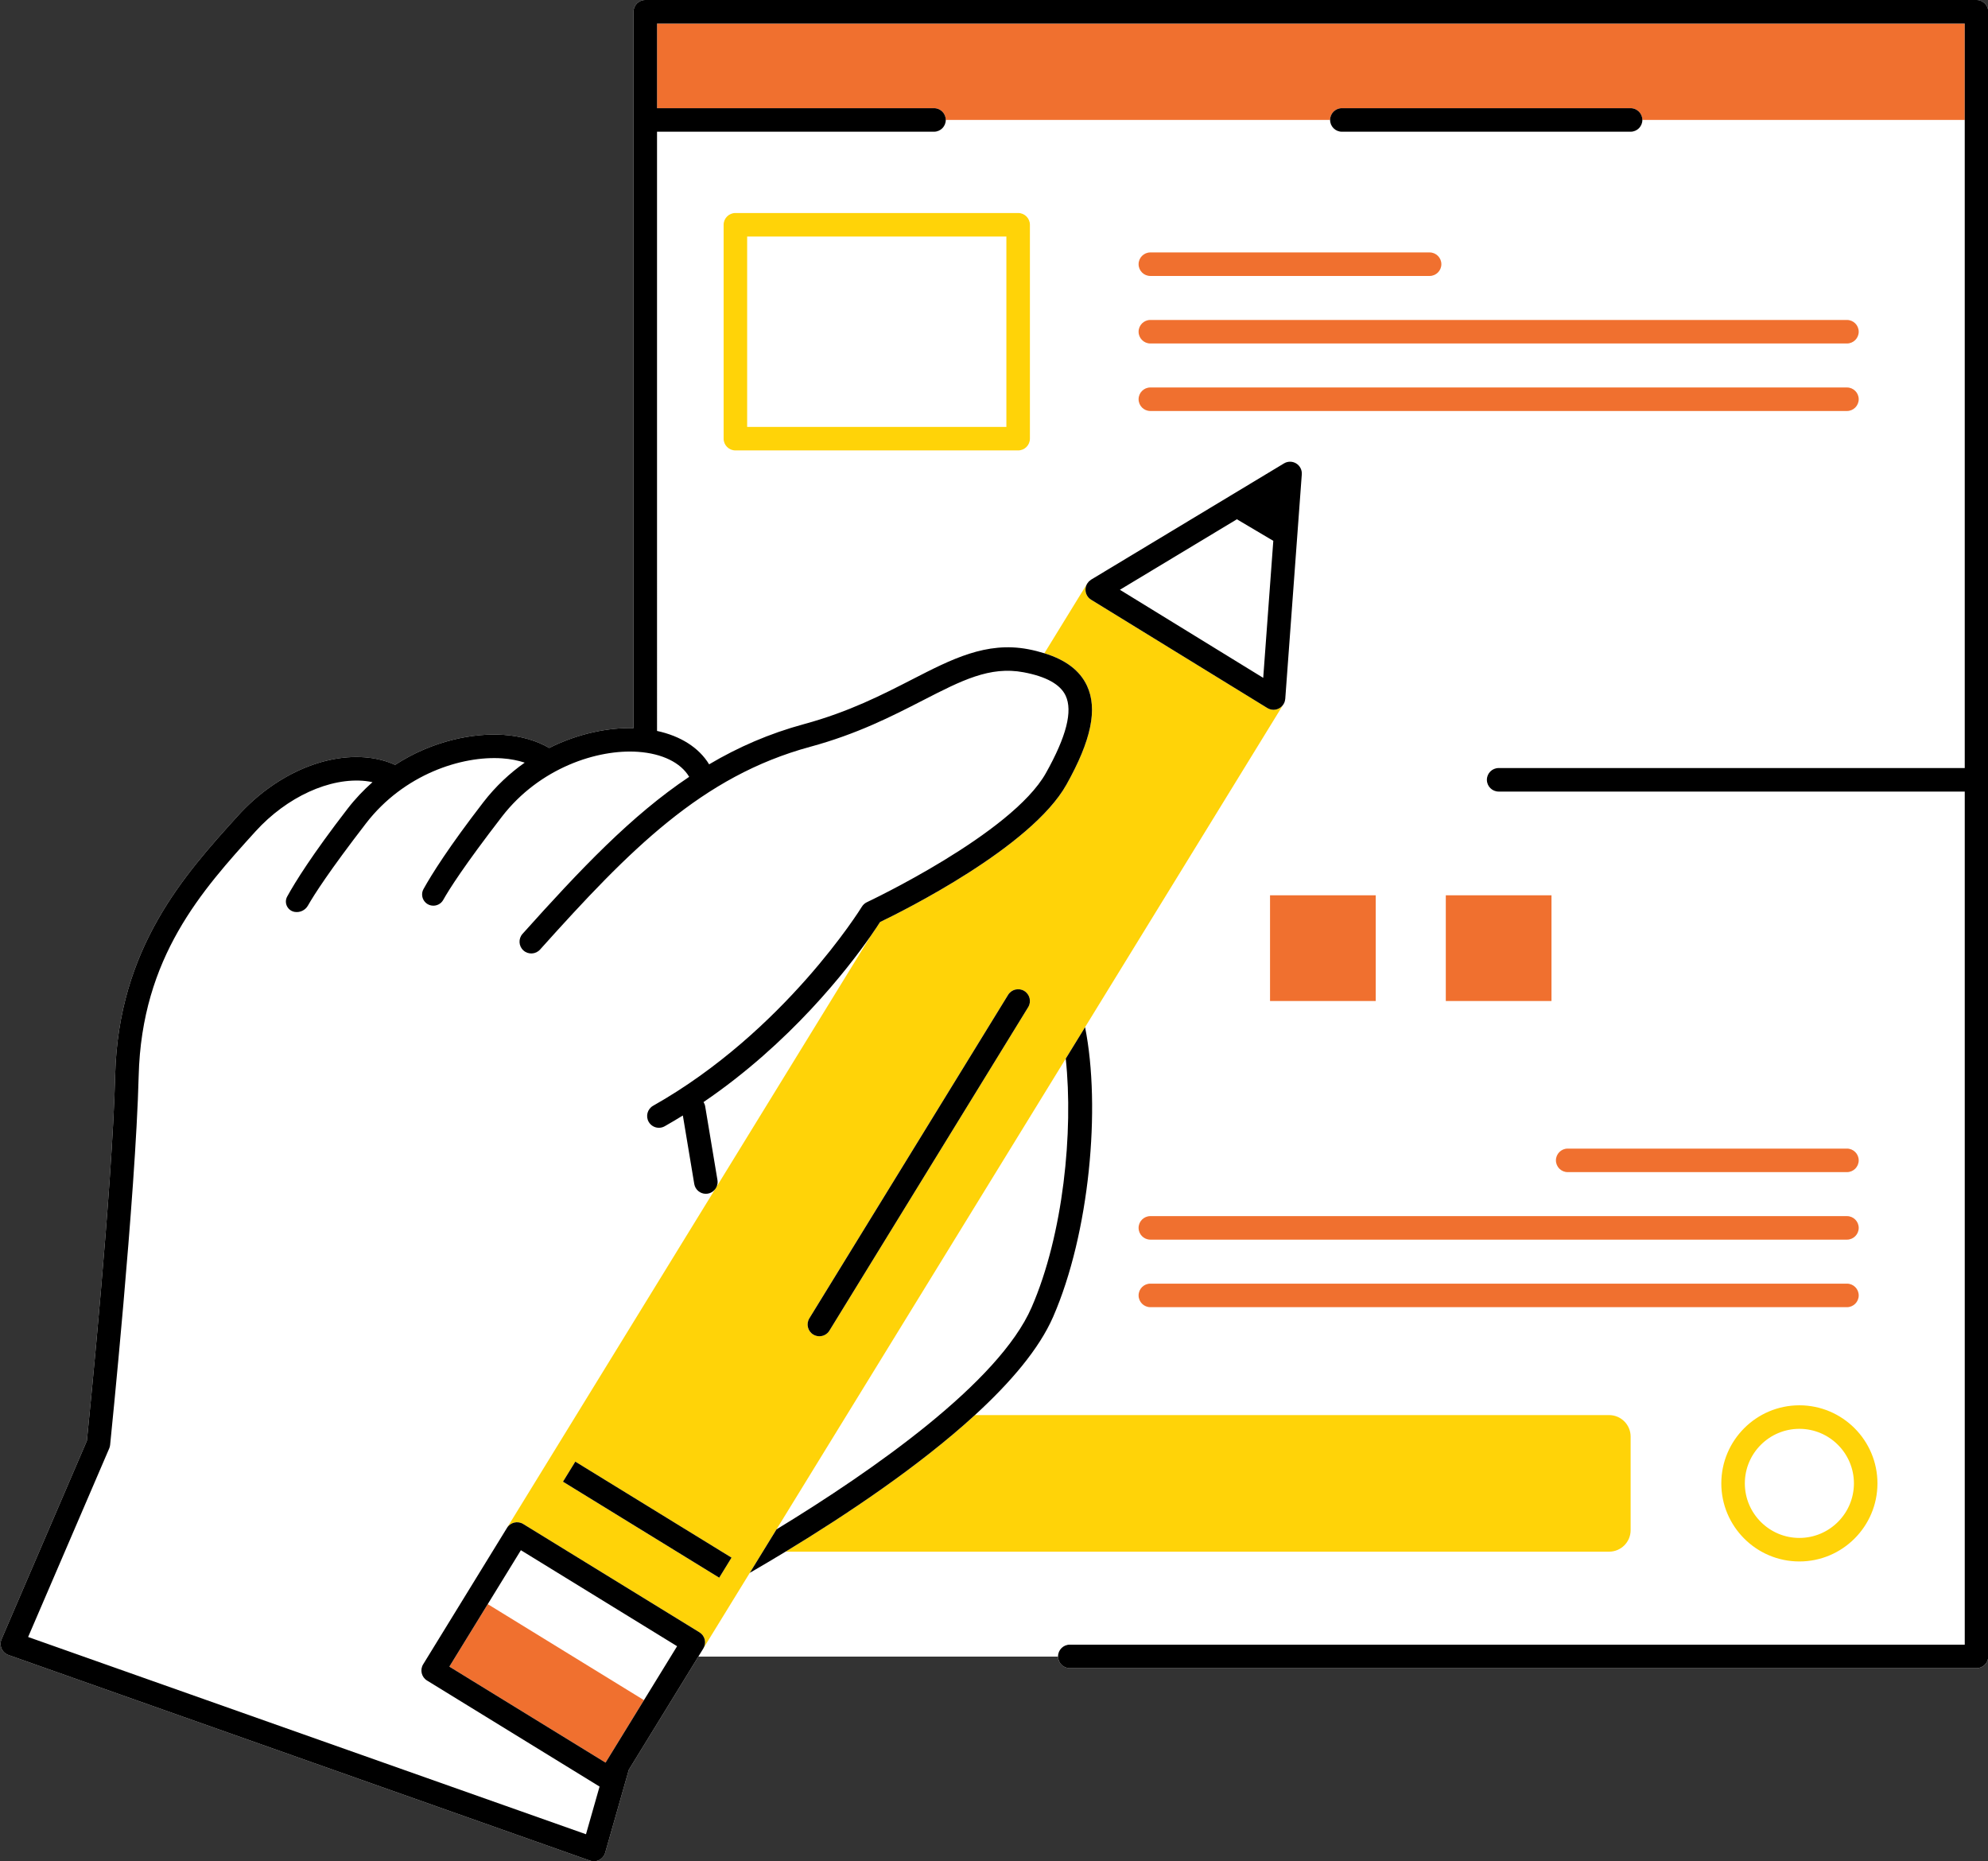
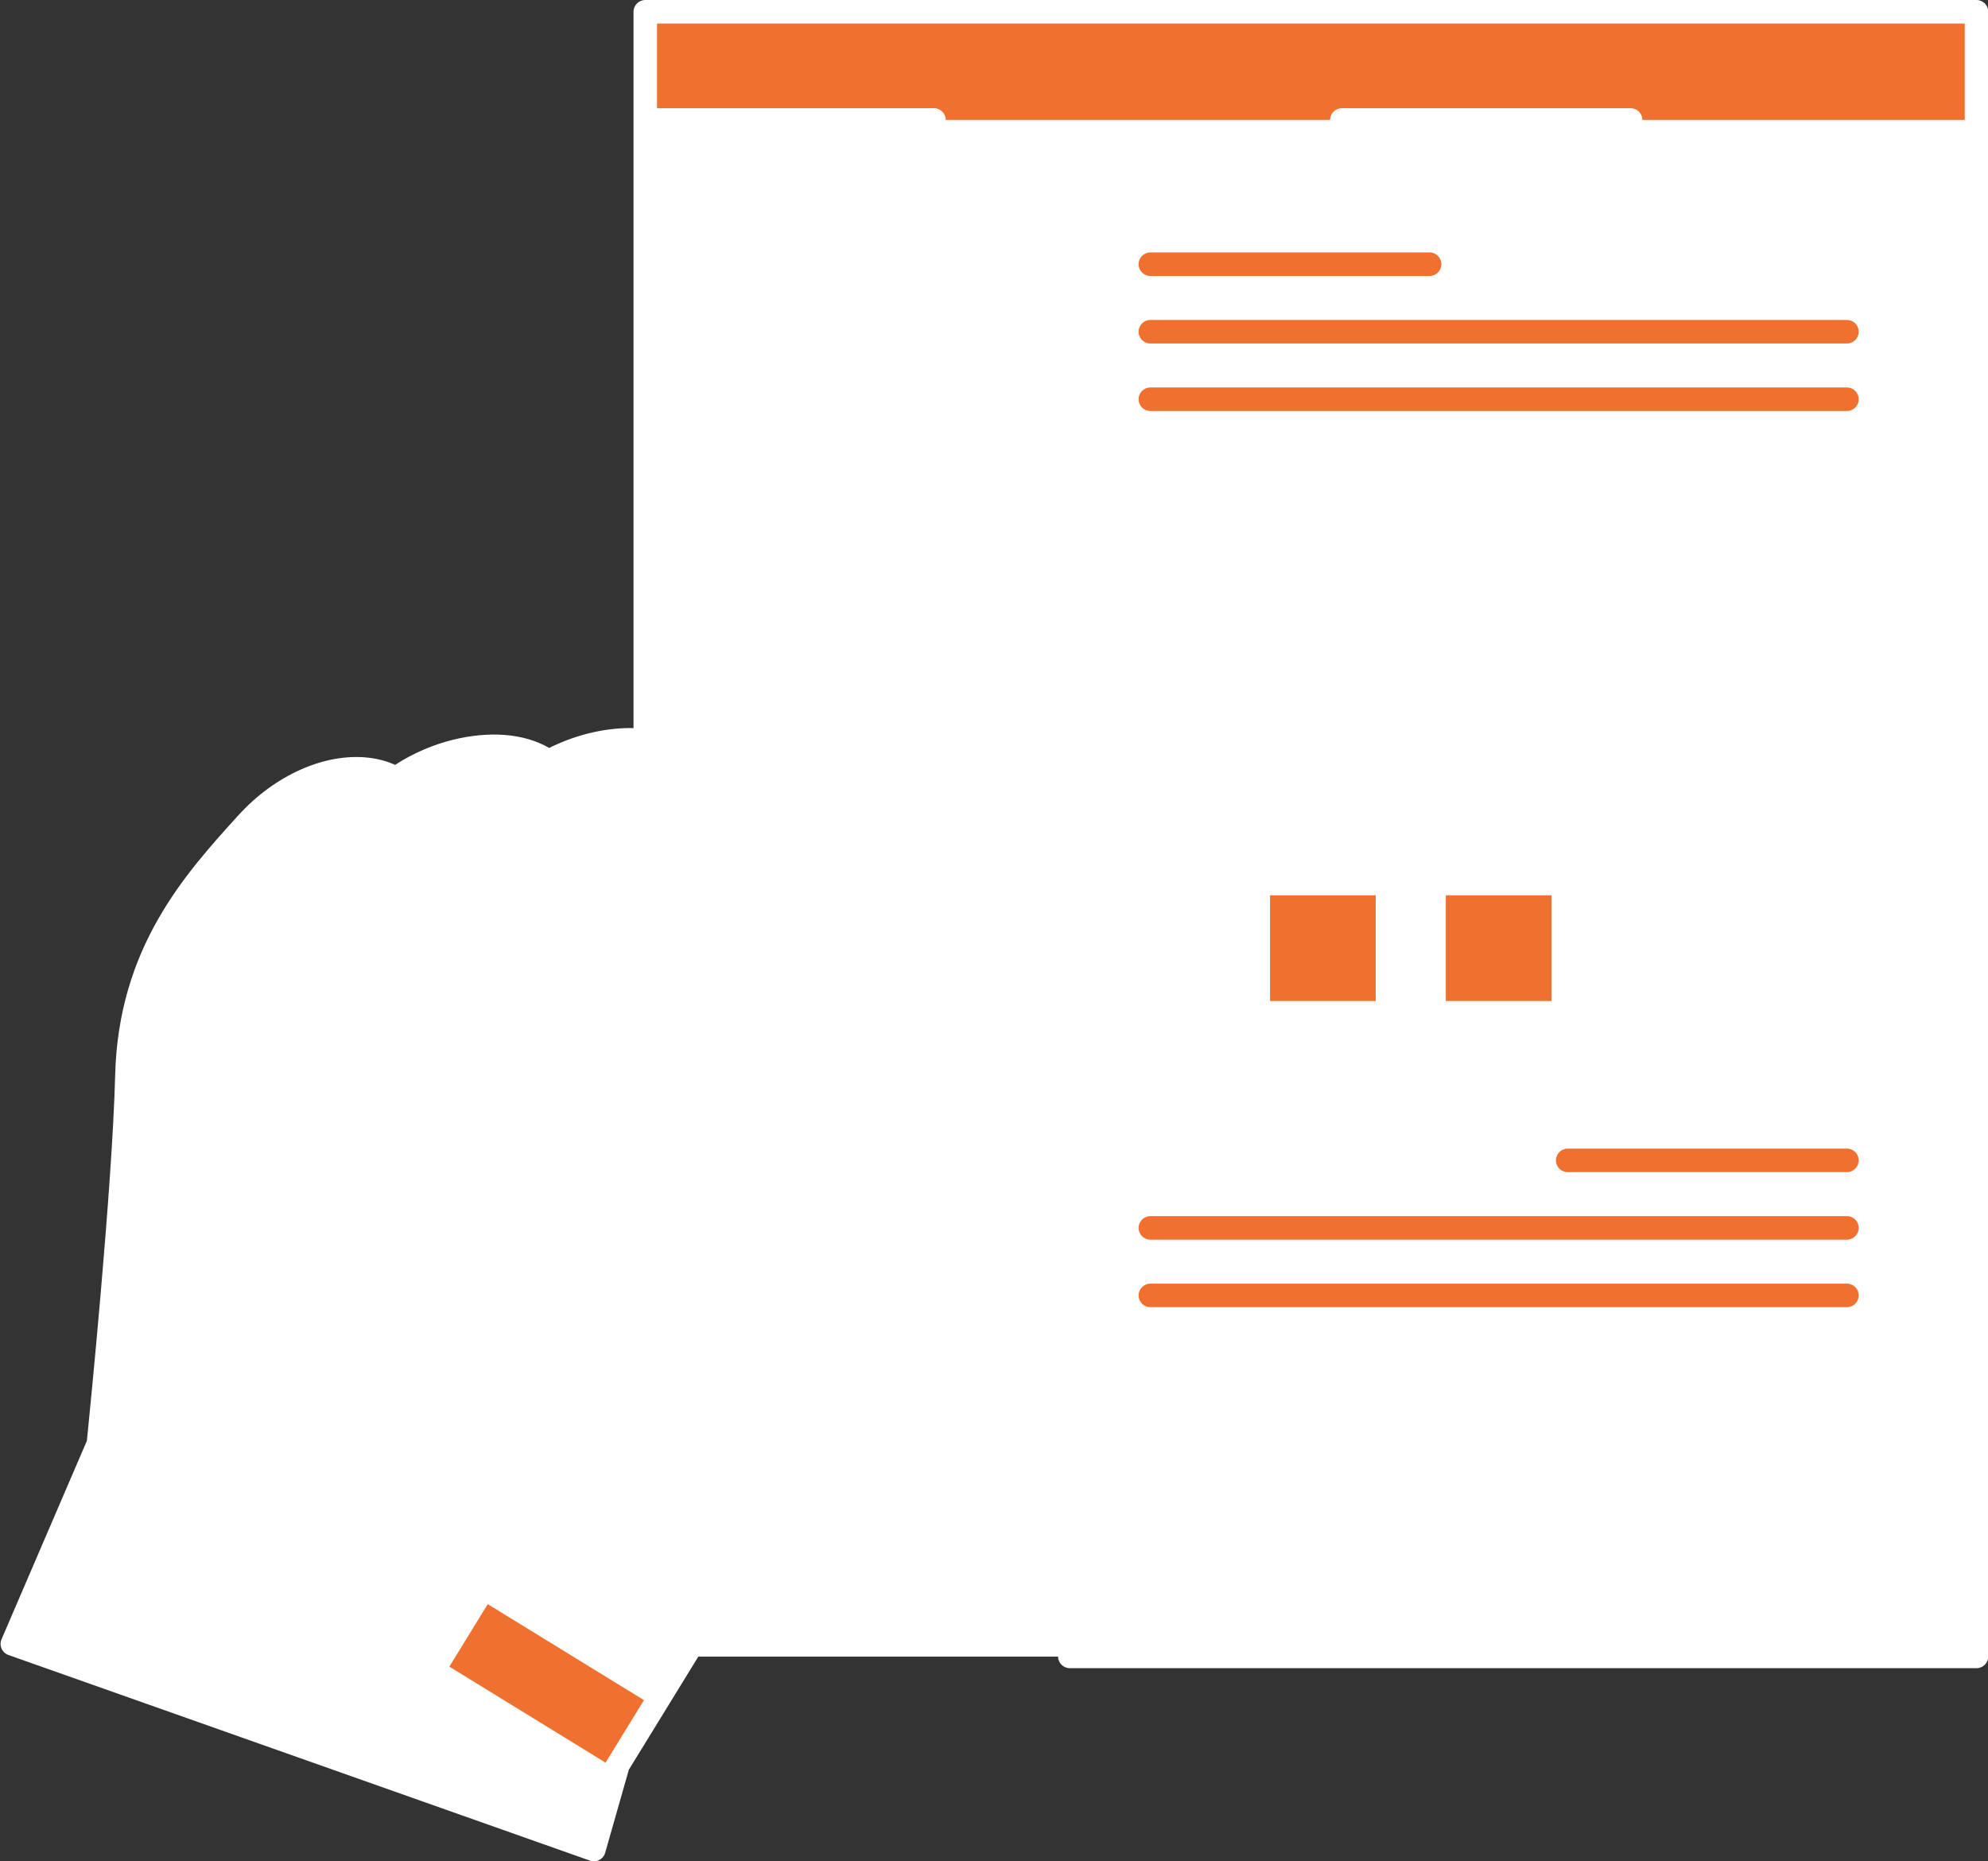
<svg xmlns="http://www.w3.org/2000/svg" fill="#000000" height="316.4" preserveAspectRatio="xMidYMid meet" version="1" viewBox="-0.1 0.0 338.0 316.4" width="338" zoomAndPan="magnify">
  <rect x="-0.1" y="0.0" width="338.0" height="316.4" fill="#333333" stroke="none" />
  <g id="change1_1">
    <path d="M335.946,0H109.61c-1.104,0-2,0.896-2,2v121.779c-4.126-0.102-9.281,0.843-14.334,3.372 c-2.12-1.23-4.732-2.012-7.7-2.22c-5.096-0.365-12.092,0.943-18.501,5.096c-1.383-0.623-2.911-1.044-4.564-1.226 c-7.411-0.819-15.898,2.967-22.153,9.871c-9.058,9.997-20.331,22.439-20.88,44.138c-0.486,19.185-4.414,58.271-4.804,62.119 L0.163,278.671c-0.219,0.509-0.217,1.085,0.005,1.592c0.222,0.507,0.644,0.899,1.166,1.084l98.87,34.956 c0.216,0.076,0.441,0.114,0.667,0.114c0.316,0,0.631-0.075,0.918-0.223c0.49-0.254,0.854-0.698,1.005-1.229l4.02-14.114 l11.818-19.232h61.158c0.016,1.091,0.903,1.971,1.997,1.971h154.16c1.104,0,2-0.896,2-2V2C337.946,0.896,337.051,0,335.946,0z M95.477,142.654l0.05-0.025c-0.007,0.011-0.014,0.021-0.021,0.032L95.477,142.654z" fill="#ffffff" />
  </g>
  <g id="change1_2">
-     <path d="M254.7,130.565h79.247V20.392h-54.812c0,1.104-0.896,2-2,2h-49.089c-1.104,0-2-0.896-2-2H160.7 c0,1.104-0.896,2-2,2H111.61v101.864c3.994,0.86,7.138,2.84,8.855,5.68c4.935-2.92,10.217-5.233,16.135-6.839 c7.619-2.069,13.332-5.002,18.373-7.59c6.769-3.477,12.611-6.475,19.695-5.151c1.013,0.189,1.93,0.43,2.798,0.698l7.287-11.858 c0.005-0.009,0.013-0.015,0.019-0.024c0.07-0.109,0.149-0.213,0.239-0.307c0.02-0.021,0.045-0.038,0.066-0.059 c0.092-0.088,0.19-0.167,0.297-0.236c0.018-0.012,0.032-0.029,0.051-0.041l32.778-19.749c0.641-0.387,1.442-0.383,2.08,0.009 c0.637,0.392,1.002,1.105,0.947,1.851l-2.811,38.165c-0.001,0.02-0.01,0.037-0.012,0.057c-0.014,0.133-0.04,0.265-0.081,0.396 c-0.006,0.021-0.009,0.042-0.016,0.063c-0.044,0.125-0.102,0.245-0.169,0.359c-0.005,0.009-0.007,0.018-0.013,0.027l-33.744,54.913 c2.727,13.65,0.755,35.048-5.427,49.235c-2.376,5.453-7.245,11.163-13.304,16.71h107.826c2.02,0,3.66,1.64,3.66,3.65v15.92 c0,2.01-1.64,3.65-3.66,3.65H133.453c-2.126,1.289-4.164,2.493-6.072,3.598l-0.746,1.213l-7.159,11.649l-0.845,1.375h61.158 c0-0.01-0.003-0.019-0.003-0.029c0-1.104,0.896-2,2-2h152.16V134.565H254.7c-1.104,0-2-0.896-2-2S253.595,130.565,254.7,130.565z M175.005,74.571c0,1.104-0.896,2-2,2h-48.074c-1.104,0-2-0.896-2-2V38.212c0-1.104,0.896-2,2-2h48.074c1.104,0,2,0.896,2,2V74.571z M195.483,42.913h47.478c1.104,0,2,0.896,2,2s-0.896,2-2,2h-47.478c-1.104,0-2-0.896-2-2S194.378,42.913,195.483,42.913z M195.483,54.392h118.435c1.104,0,2,0.896,2,2s-0.896,2-2,2H195.483c-1.104,0-2-0.896-2-2S194.378,54.392,195.483,54.392z M215.83,152.201h17.969v17.969H215.83V152.201z M195.483,206.739h118.435c1.104,0,2,0.896,2,2s-0.896,2-2,2H195.483 c-1.104,0-2-0.896-2-2S194.378,206.739,195.483,206.739z M195.483,222.218c-1.104,0-2-0.896-2-2s0.896-2,2-2h118.435 c1.104,0,2,0.896,2,2s-0.896,2-2,2H195.483z M305.83,265.447c-7.319,0-13.273-5.955-13.273-13.274s5.955-13.273,13.273-13.273 c7.319,0,13.274,5.954,13.274,13.273S313.15,265.447,305.83,265.447z M266.439,195.261h47.478c1.104,0,2,0.896,2,2s-0.896,2-2,2 h-47.478c-1.104,0-2-0.896-2-2S265.335,195.261,266.439,195.261z M263.684,152.201v17.969h-17.969v-17.969H263.684z M195.483,69.87 c-1.104,0-2-0.896-2-2s0.896-2,2-2h118.435c1.104,0,2,0.896,2,2s-0.896,2-2,2H195.483z M315.104,252.173 c0,5.114-4.16,9.274-9.274,9.274c-5.113,0-9.273-4.16-9.273-9.274c0-5.113,4.16-9.273,9.273-9.273 C310.944,242.899,315.104,247.06,315.104,252.173z M126.931,40.212h44.074v32.359h-44.074V40.212z M121.75,201.722 c0.144-0.339,0.2-0.719,0.135-1.109l-2.087-12.528c-0.045-0.27-0.143-0.518-0.28-0.736c14.741-10.029,24.463-22.567,28.385-28.186 L121.75,201.722z M131.925,259.986l49.173-80.019c1.318,12.359-0.397,29.874-5.808,42.289 C169.718,235.041,148.367,249.964,131.925,259.986z M71.843,282.937l14.257-23.201l35.353-57.531 c-0.296,0.362-0.714,0.627-1.212,0.71c-0.111,0.019-0.222,0.027-0.331,0.027c-0.96,0-1.807-0.693-1.97-1.671l-1.94-11.642 c-1.011,0.624-2.036,1.239-3.089,1.833c-0.311,0.175-0.648,0.258-0.981,0.258c-0.698,0-1.376-0.366-1.744-1.018 c-0.543-0.962-0.203-2.182,0.759-2.725c22.363-12.619,35.363-33.627,35.492-33.838c0.205-0.335,0.504-0.604,0.86-0.77 c0.246-0.115,24.64-11.618,30.432-21.951c3.487-6.222,4.583-10.525,3.353-13.157c-0.898-1.918-3.303-3.256-7.149-3.976 c-5.738-1.075-10.517,1.381-17.133,4.777c-5.215,2.678-11.126,5.713-19.151,7.892c-18.413,4.999-30.65,17.44-45.928,34.47 c-0.739,0.82-2.003,0.89-2.824,0.152c-0.822-0.737-0.891-2.002-0.153-2.824c9.845-10.973,18.479-20.101,28.331-26.692 c-1.424-2.412-4.58-3.962-8.692-4.251c-6.909-0.486-16.751,2.734-23.146,11.024c-6.44,8.348-8.996,12.398-9.979,14.155 c-0.391,0.699-1.177,1.075-1.969,0.953c-1.315-0.203-2.024-1.648-1.378-2.811c1.393-2.507,4.301-7.146,10.159-14.74 c2.13-2.761,4.533-4.974,7.046-6.745c-1.147-0.373-2.421-0.628-3.818-0.726c-6.918-0.479-16.752,2.735-23.148,11.024 c-6.257,8.111-8.848,12.165-9.891,14c-0.45,0.791-1.336,1.22-2.235,1.081c-1.219-0.188-1.89-1.528-1.296-2.609 c1.353-2.464,4.258-7.141,10.255-14.915c1.323-1.716,2.756-3.211,4.25-4.534c-0.4-0.082-0.791-0.15-1.158-0.19 c-6.058-0.669-13.424,2.699-18.75,8.58c-9.062,10.003-19.334,21.34-19.846,41.554c-0.513,20.243-4.812,62.307-4.854,62.729 c-0.021,0.202-0.072,0.399-0.152,0.586L4.682,278.288l94.848,33.533l2.309-8.105l-29.337-18.028 C71.559,285.109,71.265,283.877,71.843,282.937z M95.527,142.63c-0.007,0.011-0.014,0.021-0.021,0.032l-0.029-0.008L95.527,142.63z M88.76,263.717l26.261,16.138l-5.634,9.168l-26.559-16.321l5.634-9.168L88.76,263.717z M216.387,91.941l-1.716,23.293 l-24.367-14.974l19.891-11.984L216.387,91.941z" fill="#ffffff" />
-   </g>
+     </g>
  <g id="change2_1">
    <path d="M333.946,4v16.392h-54.812c0-1.104-0.896-2-2-2h-49.089c-1.104,0-2,0.896-2,2H160.7c0-1.104-0.896-2-2-2 H111.61V4H333.946z M76.298,283.326l26.559,16.321l6.529-10.625l-26.559-16.321L76.298,283.326z M195.483,46.913h47.478 c1.104,0,2-0.896,2-2s-0.896-2-2-2h-47.478c-1.104,0-2,0.896-2,2S194.378,46.913,195.483,46.913z M313.917,54.392H195.483 c-1.104,0-2,0.896-2,2s0.896,2,2,2h118.435c1.104,0,2-0.896,2-2S315.022,54.392,313.917,54.392z M313.917,65.87H195.483 c-1.104,0-2,0.896-2,2s0.896,2,2,2h118.435c1.104,0,2-0.896,2-2S315.022,65.87,313.917,65.87z M313.917,195.261h-47.478 c-1.104,0-2,0.896-2,2s0.896,2,2,2h47.478c1.104,0,2-0.896,2-2S315.022,195.261,313.917,195.261z M313.917,206.739H195.483 c-1.104,0-2,0.896-2,2s0.896,2,2,2h118.435c1.104,0,2-0.896,2-2S315.022,206.739,313.917,206.739z M313.917,218.218H195.483 c-1.104,0-2,0.896-2,2s0.896,2,2,2h118.435c1.104,0,2-0.896,2-2S315.022,218.218,313.917,218.218z M215.83,152.201v17.969h17.969 v-17.969H215.83z M245.715,152.201v17.969h17.969v-17.969H245.715z" fill="#f0702f" />
  </g>
  <g id="change3_1">
-     <path d="M277.139,244.213v15.92c0,2.01-1.64,3.65-3.66,3.65H133.453c10.334-6.267,22.723-14.542,32.2-23.22h107.826 C275.499,240.563,277.139,242.203,277.139,244.213z M181.097,179.967l-49.173,80.019l-4.544,7.395l-0.746,1.213l-7.159,11.649 c0.277-0.452,0.364-0.995,0.241-1.512c-0.123-0.516-0.446-0.962-0.898-1.239l-29.967-18.415c-0.939-0.576-2.172-0.283-2.751,0.657 l35.353-57.531c0.12-0.147,0.222-0.307,0.297-0.483l26.153-42.559c0.759-1.087,1.308-1.923,1.627-2.423 c3.824-1.838,25.71-12.697,31.689-23.364c4.22-7.529,5.328-12.87,3.486-16.807c-1.208-2.581-3.602-4.391-7.239-5.514l7.287-11.858 c0.005-0.009,0.013-0.015,0.019-0.024c-0.2,0.313-0.313,0.679-0.315,1.062c-0.003,0.698,0.358,1.348,0.953,1.713l29.967,18.416 c0.32,0.196,0.684,0.296,1.047,0.296c0.312,0,0.625-0.073,0.911-0.22c0.341-0.175,0.616-0.441,0.806-0.76 c-0.005,0.009-0.007,0.018-0.013,0.027l-33.744,54.913L181.097,179.967z M124.274,264.797l-26.56-16.321l-2.094,3.408l26.56,16.321 L124.274,264.797z M174.051,168.466c-0.939-0.575-2.172-0.283-2.751,0.657l-33.793,54.991c-0.578,0.94-0.284,2.173,0.657,2.751 c0.326,0.2,0.688,0.296,1.045,0.296c0.672,0,1.328-0.339,1.706-0.953l33.793-54.991 C175.287,170.276,174.993,169.044,174.051,168.466z M214.672,115.234l-24.367-14.974h0L214.672,115.234L214.672,115.234z M122.931,74.571V38.212c0-1.104,0.896-2,2-2h48.074c1.104,0,2,0.896,2,2v36.359c0,1.104-0.896,2-2,2h-48.074 C123.826,76.571,122.931,75.676,122.931,74.571z M126.931,72.571h44.074V40.212h-44.074V72.571z M319.104,252.173 c0,7.319-5.955,13.274-13.274,13.274c-7.319,0-13.273-5.955-13.273-13.274s5.955-13.273,13.273-13.273 C313.15,238.899,319.104,244.854,319.104,252.173z M315.104,252.173c0-5.113-4.16-9.273-9.274-9.273 c-5.113,0-9.273,4.16-9.273,9.273c0,5.114,4.16,9.274,9.273,9.274C310.944,261.447,315.104,257.287,315.104,252.173z" fill="#ffd308" />
-   </g>
+     </g>
  <g id="change4_1">
-     <path d="M335.946,0H109.61c-1.104,0-2,0.896-2,2v121.779c-4.126-0.102-9.281,0.843-14.334,3.372c-2.12-1.23-4.732-2.012-7.7-2.22 c-5.096-0.365-12.092,0.943-18.501,5.096c-1.383-0.623-2.911-1.044-4.564-1.226c-7.411-0.819-15.898,2.967-22.153,9.871 c-9.058,9.997-20.331,22.439-20.88,44.138c-0.486,19.185-4.414,58.271-4.804,62.119L0.163,278.671 c-0.219,0.509-0.217,1.085,0.005,1.592c0.222,0.507,0.644,0.899,1.166,1.084l98.87,34.956c0.216,0.076,0.441,0.114,0.667,0.114 c0.316,0,0.631-0.075,0.918-0.223c0.49-0.254,0.854-0.698,1.005-1.229l4.02-14.114l11.818-19.232l0.845-1.375 c0.277-0.452,0.364-0.995,0.241-1.512c-0.123-0.516-0.446-0.962-0.898-1.239l-29.967-18.415c-0.939-0.576-2.172-0.283-2.751,0.657 l-14.257,23.201c-0.578,0.94-0.284,2.173,0.657,2.751l29.337,18.028l-2.309,8.105L4.682,278.288l13.789-32.062 c0.08-0.187,0.131-0.384,0.152-0.586c0.043-0.423,4.341-42.486,4.854-62.729c0.512-20.214,10.783-31.551,19.846-41.554 c5.327-5.881,12.692-9.249,18.75-8.58c0.367,0.04,0.759,0.108,1.158,0.19c-1.494,1.323-2.927,2.818-4.25,4.534 c-5.997,7.774-8.902,12.452-10.255,14.915c-0.594,1.081,0.077,2.422,1.296,2.609c0.899,0.139,1.785-0.291,2.235-1.081 c1.044-1.835,3.634-5.889,9.891-14c6.396-8.289,16.229-11.504,23.148-11.024c1.396,0.098,2.671,0.353,3.818,0.726 c-2.513,1.772-4.916,3.984-7.046,6.745c-5.859,7.595-8.767,12.234-10.159,14.74c-0.646,1.163,0.063,2.608,1.378,2.811 c0.792,0.122,1.578-0.254,1.969-0.953c0.983-1.757,3.539-5.806,9.979-14.155c6.395-8.29,16.238-11.511,23.146-11.024 c4.112,0.29,7.268,1.839,8.692,4.251c-9.851,6.592-18.486,15.719-28.331,26.692c-0.738,0.822-0.669,2.087,0.153,2.824 c0.821,0.737,2.085,0.668,2.824-0.152c15.278-17.029,27.515-29.471,45.928-34.47c8.025-2.179,13.936-5.214,19.151-7.892 c6.616-3.396,11.396-5.853,17.133-4.777c3.846,0.72,6.251,2.058,7.149,3.976c1.23,2.632,0.134,6.936-3.353,13.157 c-5.792,10.333-30.186,21.836-30.432,21.951c-0.355,0.166-0.655,0.435-0.86,0.77c-0.128,0.211-13.128,21.219-35.492,33.838 c-0.962,0.543-1.302,1.763-0.759,2.725c0.367,0.651,1.045,1.018,1.744,1.018c0.333,0,0.67-0.083,0.981-0.258 c1.053-0.594,2.078-1.209,3.089-1.833l1.94,11.642c0.163,0.978,1.01,1.671,1.97,1.671c0.109,0,0.22-0.009,0.331-0.027 c0.498-0.083,0.915-0.348,1.212-0.71c0.12-0.147,0.222-0.307,0.297-0.483c0.144-0.339,0.2-0.719,0.135-1.109l-2.087-12.528 c-0.045-0.27-0.143-0.518-0.28-0.736c14.741-10.029,24.463-22.567,28.385-28.186c0.759-1.087,1.308-1.923,1.627-2.423 c3.824-1.838,25.71-12.697,31.689-23.364c4.22-7.529,5.328-12.87,3.486-16.807c-1.208-2.581-3.602-4.391-7.239-5.514 c-0.868-0.268-1.785-0.509-2.798-0.698c-7.084-1.323-12.927,1.675-19.695,5.151c-5.041,2.588-10.753,5.521-18.373,7.59 c-5.918,1.607-11.199,3.919-16.135,6.839c-1.718-2.84-4.861-4.82-8.855-5.68V22.392H158.7c1.104,0,2-0.896,2-2s-0.896-2-2-2H111.61 V4h222.336v16.392v110.174H254.7c-1.104,0-2,0.896-2,2s0.896,2,2,2h79.247V279.59h-152.16c-1.104,0-2,0.896-2,2 c0,0.01,0.003,0.019,0.003,0.029c0.016,1.091,0.903,1.971,1.997,1.971h154.16c1.104,0,2-0.896,2-2V2 C337.946,0.896,337.051,0,335.946,0z M76.298,283.326l6.529-10.625l5.634-9.168l0.299,0.184l26.261,16.138l-5.634,9.168 l-6.529,10.625L76.298,283.326z M178.957,223.854c-2.376,5.453-7.245,11.163-13.304,16.71c-9.478,8.677-21.866,16.953-32.2,23.22 c-2.126,1.289-4.164,2.493-6.072,3.598l4.544-7.395c16.442-10.022,37.793-24.945,43.365-37.73 c5.41-12.415,7.126-29.929,5.808-42.289l3.287-5.349C187.111,188.269,185.139,209.667,178.957,223.854z M97.714,248.476 l26.56,16.321l-2.094,3.408l-26.56-16.321L97.714,248.476z M138.165,226.865c-0.941-0.578-1.235-1.811-0.657-2.751l33.793-54.991 c0.579-0.94,1.812-1.232,2.751-0.657c0.941,0.578,1.235,1.811,0.657,2.751l-33.793,54.991c-0.378,0.614-1.034,0.953-1.706,0.953 C138.853,227.161,138.491,227.065,138.165,226.865z M228.045,22.392c-1.104,0-2-0.896-2-2s0.896-2,2-2h49.089c1.104,0,2,0.896,2,2 s-0.896,2-2,2H228.045z M217.336,120.439c0.341-0.175,0.616-0.441,0.806-0.76c0.067-0.114,0.125-0.233,0.169-0.359 c0.007-0.02,0.01-0.042,0.016-0.063c0.041-0.13,0.068-0.262,0.081-0.396c0.002-0.02,0.01-0.037,0.012-0.057l2.811-38.165 c0.055-0.745-0.311-1.459-0.947-1.851c-0.638-0.392-1.439-0.396-2.08-0.009L185.425,98.53c-0.019,0.011-0.033,0.029-0.051,0.041 c-0.107,0.069-0.205,0.148-0.297,0.236c-0.021,0.021-0.046,0.037-0.066,0.059c-0.09,0.094-0.169,0.198-0.239,0.307 c-0.2,0.313-0.313,0.679-0.315,1.062c-0.003,0.698,0.358,1.348,0.953,1.713l29.967,18.416c0.32,0.196,0.684,0.296,1.047,0.296 C216.736,120.659,217.049,120.586,217.336,120.439z M214.672,115.234L214.672,115.234l-24.367-14.974h0l19.891-11.984l6.191,3.666 L214.672,115.234z" />
-   </g>
+     </g>
</svg>